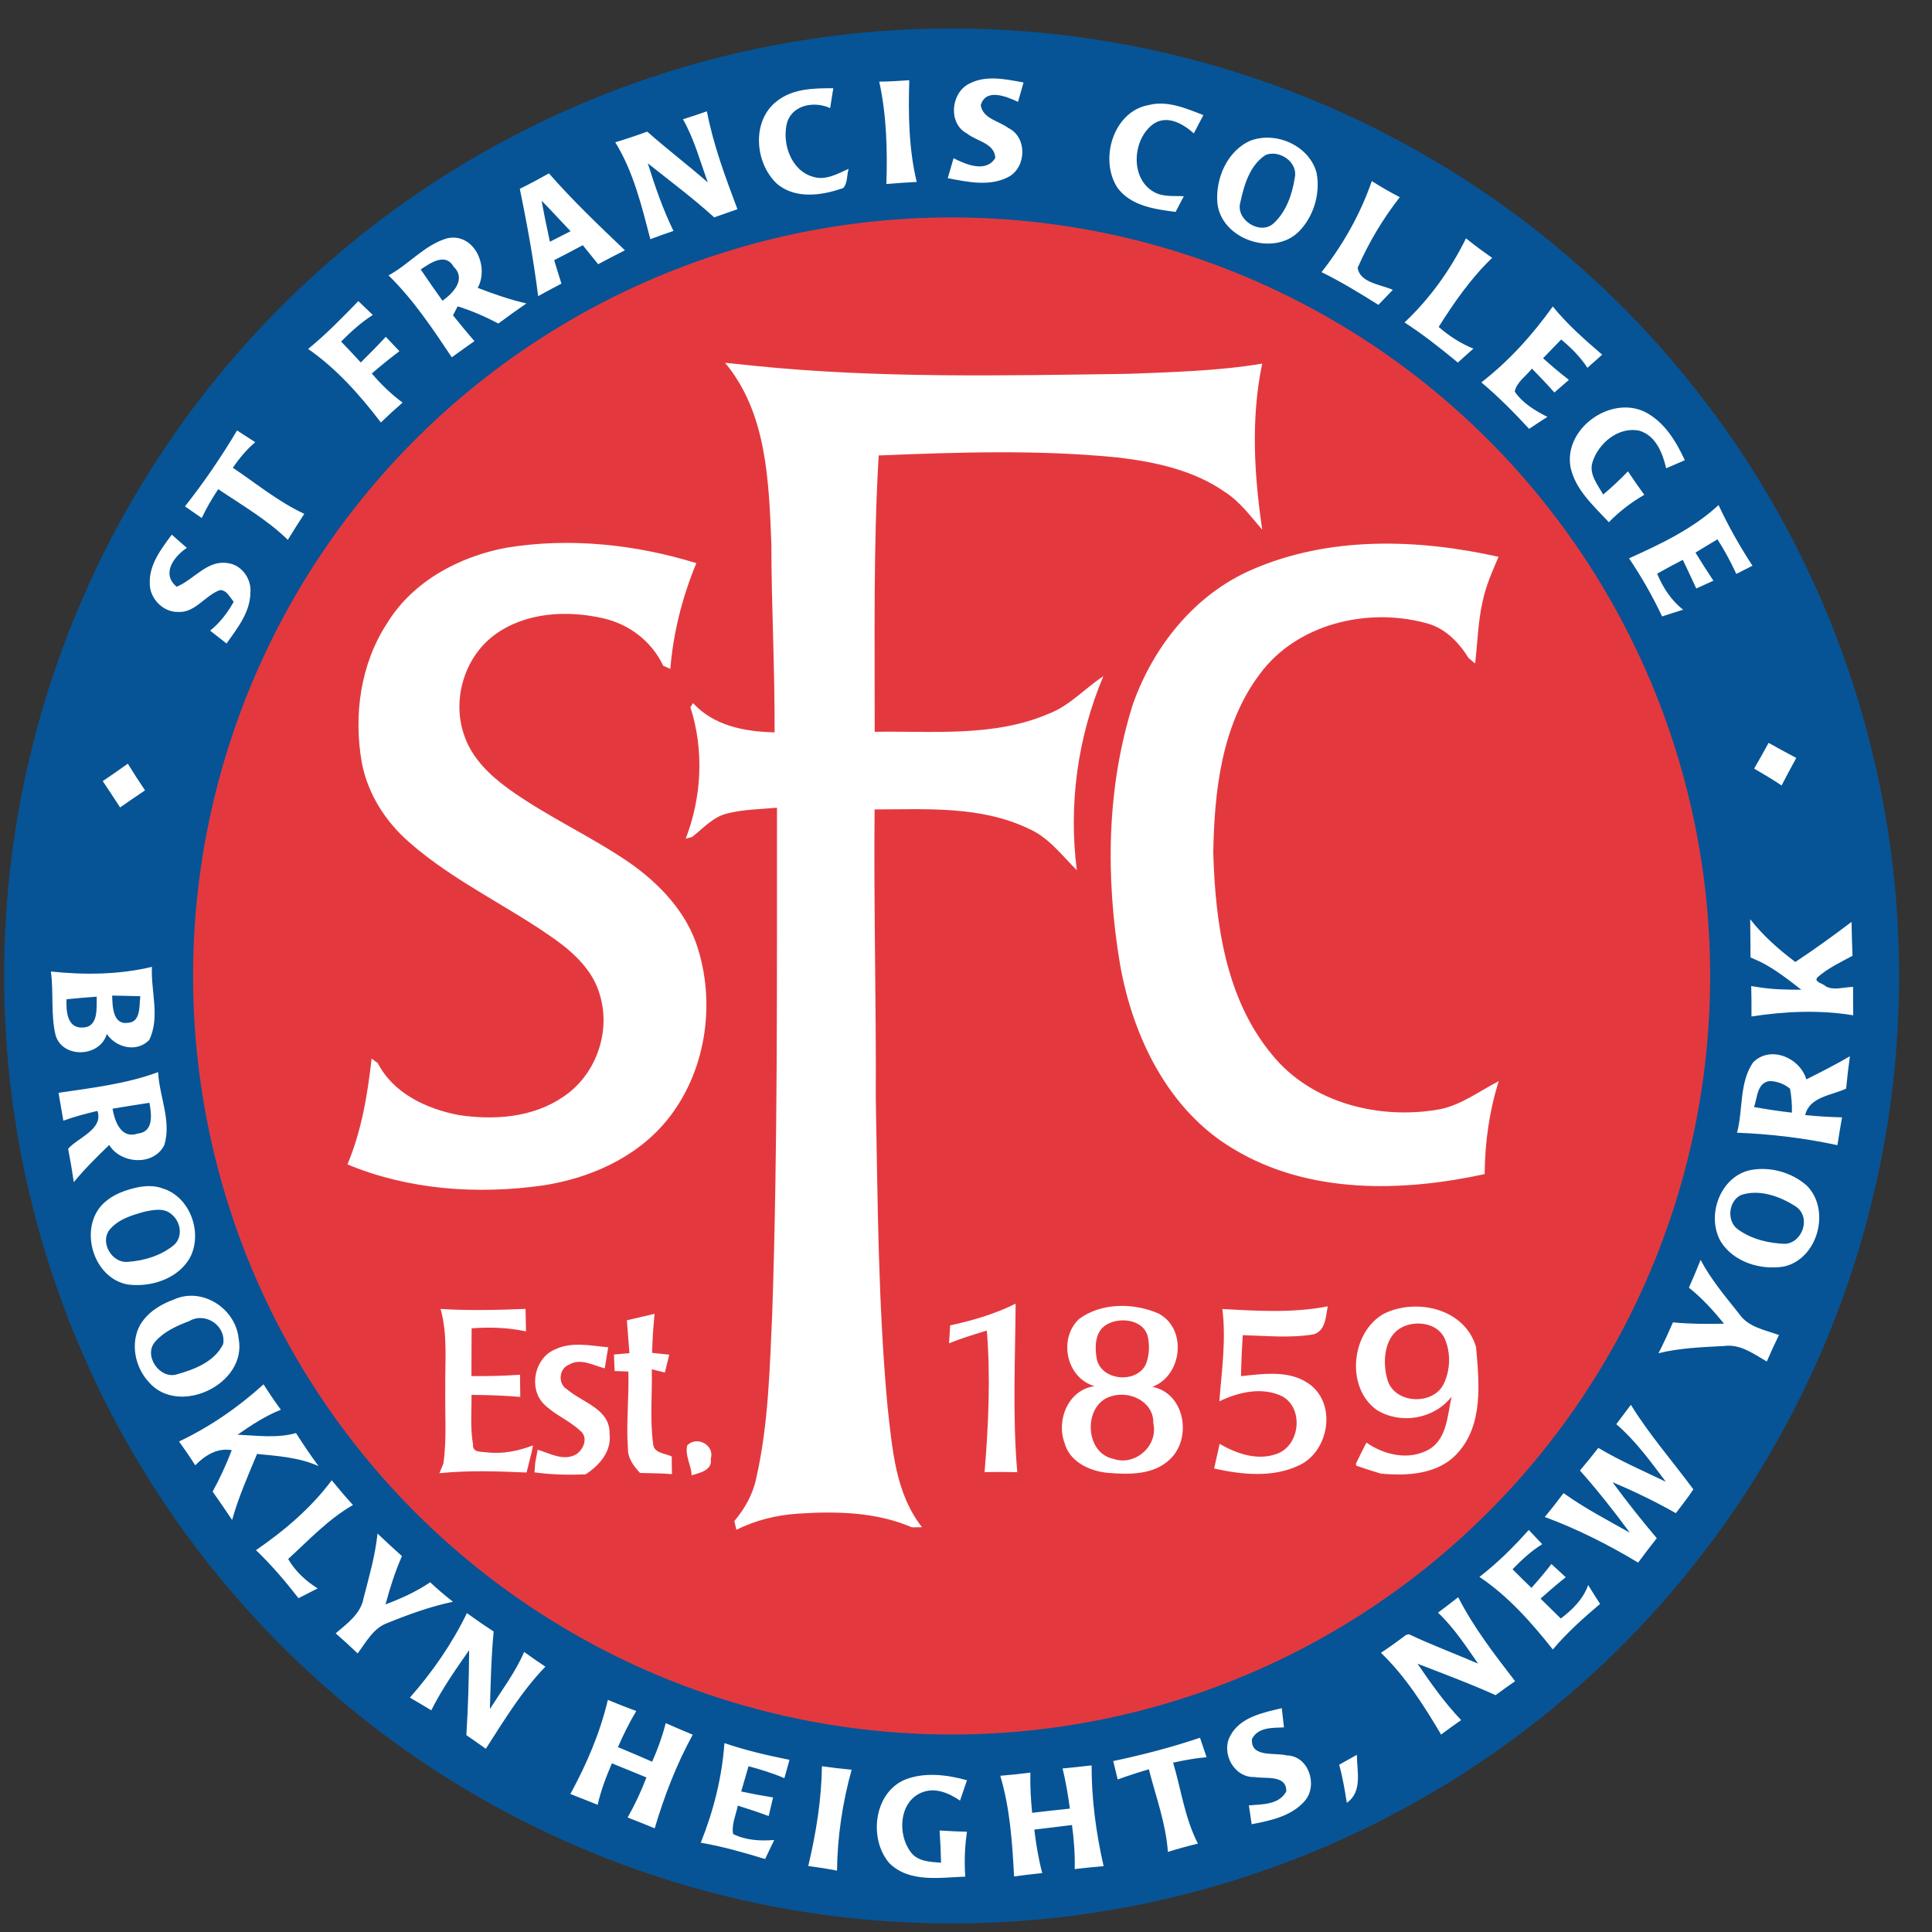
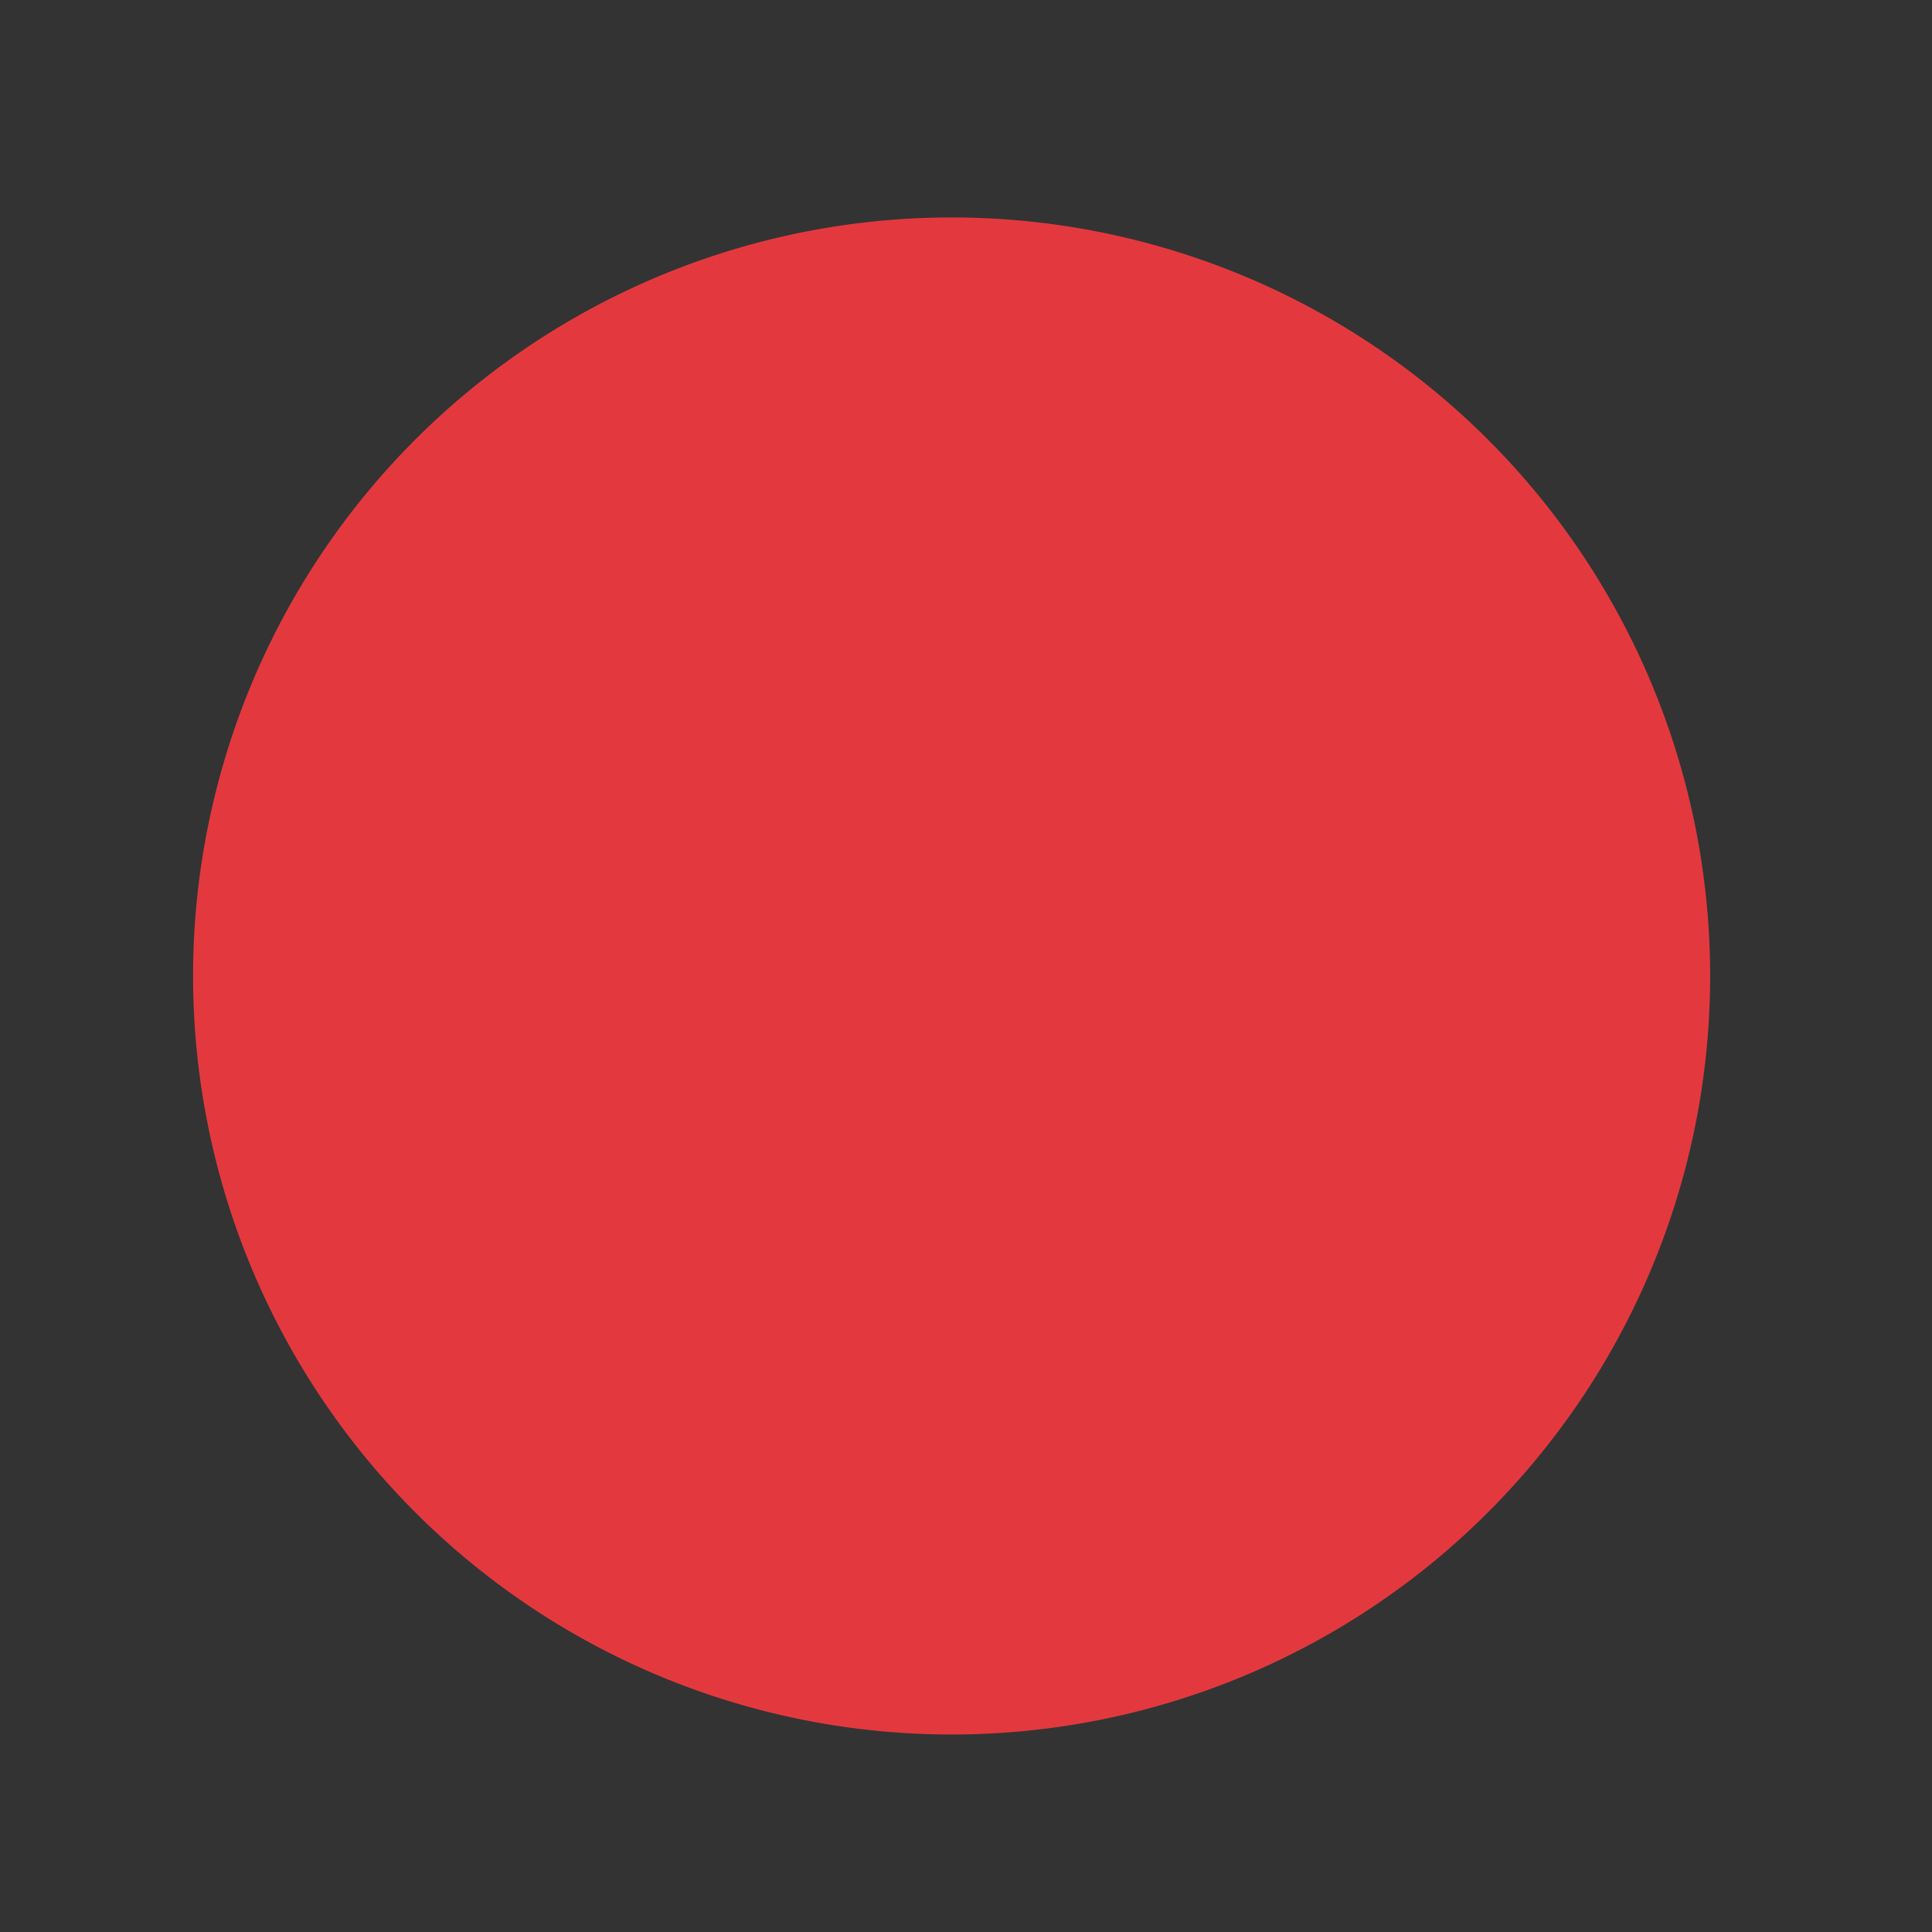
<svg xmlns="http://www.w3.org/2000/svg" xmlns:ns1="http://sodipodi.sourceforge.net/DTD/sodipodi-0.dtd" xmlns:ns2="http://www.inkscape.org/namespaces/inkscape" version="1.1" width="386pt" height="386pt" id="svg3" viewBox="0 0 386 386" ns1:docname="st-francis-college-seeklogo.cdr">
  <rect x="0" y="0" width="386" height="386" fill="#333333" stroke="none" />
  <defs id="defs3" />
  <ns1:namedview id="namedview3" pagecolor="#ffffff" bordercolor="#000000" borderopacity="0.25" ns2:showpageshadow="2" ns2:pageopacity="0.0" ns2:pagecheckerboard="0" ns2:deskcolor="#d1d1d1" ns2:document-units="pt" />
-   <path d="M 190.126,5.692 A 189.301,189.301 0 0 1 379.427,194.993 189.301,189.301 0 1 1 190.126,5.692 Z" style="fill:#065495;fill-rule:evenodd" id="path1" />
  <path d="M 190.126,43.444 A 151.549,151.549 0 0 1 341.675,194.993 151.549,151.549 0 1 1 190.126,43.444 Z" style="fill:#e3393e;fill-rule:evenodd" id="path2" />
-   <path d="m 144.865,72.489 c 1.93,0.18 3.86,0.37 5.78,0.59 24.86,2.54 49.9,1.95 74.84,1.61 8.91,-0.35 17.87,-0.57 26.69,-2.04 -2.28,10.95 -1.61,22.2 0.01,33.19 -2.33,-2.68 -4.45,-5.63 -7.48,-7.56 -6.24,-4.35 -13.87,-5.98 -21.29,-6.87 -15.91,-1.59 -31.92,-1.06 -47.86,-0.41 -1.09,18.38 -0.77,36.8 -0.8,55.21 11.63,-0.19 23.84,1.11 34.82,-3.63 4.19,-1.61 7.18,-5.07 10.87,-7.48 -5.15,12.17 -6.99,25.67 -5.3,38.77 -3.03,-3.01 -5.68,-6.63 -9.73,-8.35 -9.57,-4.55 -20.38,-3.81 -30.68,-3.8 -0.18,19.26 0.33,38.52 0.24,57.78 0.38,20.63 0.47,41.31 2.38,61.87 0.94,8.19 1.55,17.02 6.86,23.76 -0.5,0 -1.51,0.01 -2.02,0.02 -7.15,-3.08 -15.16,-3.24 -22.81,-2.73 -4.25,0.28 -8.44,1.32 -12.26,3.22 -0.1,-0.43 -0.31,-1.3 -0.41,-1.73 2.07,-2.49 3.72,-5.35 4.37,-8.55 2.46,-10.79 2.69,-21.92 3.2,-32.93 1.13,-33.67 0.92,-67.36 0.95,-101.05 -3.27,0.3 -6.58,0.32 -9.78,1.11 -2.92,0.62 -4.92,2.98 -7.18,4.73 -0.32,0.09 -0.96,0.26 -1.28,0.35 3.22,-8.34 3.69,-17.73 0.94,-26.27 0.13,-0.2 0.39,-0.62 0.53,-0.82 4.19,4.56 10.36,5.71 16.29,5.84 0.06,-12.63 -0.63,-25.25 -0.65,-37.88 -0.51,-12.36 -0.9,-25.96 -9.24,-35.95 z m -7.56,216.29 c 1.89,-1.98 5.53,-0.09 4.7,2.65 0.4,2.34 -2.2,2.83 -3.83,3.33 -0.05,-2.02 -1.38,-3.97 -0.87,-5.98 z m -26.53,-19.12 c 3.34,-1.67 7.19,-0.81 10.74,-0.48 -0.23,1.4 -0.46,2.81 -0.69,4.21 -2.29,-0.58 -4.83,-2.13 -7.14,-0.74 -2.05,0.79 -2.27,3.9 -0.34,4.97 3.05,2.62 8.58,3.9 8.44,8.82 0.45,3.53 -2.01,6.32 -4.77,8.11 -3.42,0.17 -6.84,0.08 -10.23,-0.38 0.05,-0.63 0.1,-1.25 0.15,-1.87 0.12,-0.67 0.36,-1.99 0.48,-2.66 2.36,0.7 4.93,2.23 7.4,1.09 1.66,-0.8 2.85,-3.45 1.17,-4.82 -2.24,-2.14 -5.27,-3.26 -7.43,-5.5 -2.98,-3.14 -1.73,-9.04 2.22,-10.75 z m 14.47,-5.87 c 1.84,-0.43 3.69,-0.86 5.53,-1.29 l -0.13,1.54 c -0.21,2.08 -0.29,4.17 -0.37,6.25 0.86,0.09 2.58,0.28 3.44,0.37 -0.3,1.18 -0.59,2.37 -0.88,3.56 -0.65,-0.16 -1.96,-0.48 -2.61,-0.64 0.1,4.95 -0.4,9.94 0.26,14.86 0.11,1.95 2.38,1.87 3.72,2.56 0,1.17 0.02,2.35 0.05,3.52 -2.12,-0.18 -4.25,-0.17 -6.38,-0.23 -1.24,-1.35 -2.45,-2.89 -2.42,-4.82 -0.37,-5.14 0.23,-10.29 0.09,-15.44 -0.69,-0.03 -2.06,-0.08 -2.75,-0.11 -0.03,-0.82 -0.1,-2.47 -0.13,-3.3 0.77,-0.06 2.31,-0.19 3.09,-0.26 -0.17,-2.19 -0.34,-4.38 -0.51,-6.57 z m -37.22,-2.27 c 5.65,0.35 11.32,0.22 16.97,-0.01 0.03,1.5 0.06,2.99 0.1,4.49 -3.57,-0.75 -7.23,-0.9 -10.87,-0.61 -0.01,3.18 -0.02,6.36 -0.04,9.54 3.24,0.03 6.48,-0.03 9.71,-0.27 0.01,1.48 0.03,2.95 0.05,4.43 -3.24,-0.27 -6.49,-0.38 -9.74,-0.4 0.04,3.29 -0.28,6.62 0.3,9.88 -0.14,1.73 1.67,1.43 2.83,1.61 3.12,0.35 6.24,-0.28 9.15,-1.4 -0.05,0.29 -0.16,0.88 -0.22,1.18 -0.34,1.41 -0.7,2.82 -1.06,4.24 -5.8,-0.25 -11.63,-0.46 -17.42,0.14 0.2,-0.48 0.6,-1.44 0.8,-1.92 0.71,-4.94 0.29,-9.95 0.38,-14.92 -0.09,-5.33 0.53,-10.78 -0.94,-15.98 z m 101.81,3.29 c 4.5,-0.98 8.94,-2.28 13.08,-4.34 -0.08,11.21 -0.64,22.48 0.33,33.66 -2.18,-0.05 -4.35,-0.05 -6.53,-0.01 0.77,-9.4 1.21,-18.87 0.45,-28.28 -2.54,0.78 -5.09,1.54 -7.55,2.55 0.07,-1.2 0.15,-2.39 0.22,-3.58 z m 86.68,-2.35 c 6.57,-3.2 16.18,-0.98 18.39,6.68 0.62,7.06 1.49,15.44 -3.65,21.13 -3.82,4.31 -10.02,4.64 -15.37,4.15 -1.65,-0.5 -3.3,-1.02 -4.92,-1.59 -0.02,-0.11 -0.04,-0.31 -0.05,-0.42 0.67,-1.41 1.38,-2.8 2.09,-4.19 3.61,2.54 8.62,3.64 12.61,1.3 3.56,-2.21 3.56,-6.85 4.41,-10.48 -3.47,4.45 -10.06,5.61 -14.87,2.72 -6.38,-4.44 -5.27,-15.6 1.36,-19.3 z m 4.18,2.46 v 0 c -4.15,1.57 -4.6,7.09 -3.48,10.78 1.4,4.83 9.2,5.17 11.27,0.71 1.31,-2.8 1.39,-6.18 0.14,-9.01 -1.35,-2.9 -5.18,-3.56 -7.93,-2.48 z m -65.11,-1.39 c 4.47,-3.31 10.92,-3.26 15.88,-1.1 5.77,3.04 4.78,12.38 -1.22,14.65 6.51,1.28 7.99,10.31 3.47,14.51 -3.26,3.12 -8.14,3.03 -12.33,2.68 -3.61,-0.32 -7.65,-2.16 -8.68,-5.93 -1.73,-4.64 0.73,-10.66 5.97,-11.4 -5.66,-1.63 -7.27,-9.49 -3.09,-13.41 z m 5.22,1.3 v 0 c -2.07,1.45 -2.08,4.34 -1.7,6.58 0.8,4.36 7.66,5.11 9.73,1.38 0.74,-1.69 0.9,-3.64 0.54,-5.44 -0.6,-3.79 -5.88,-4.4 -8.57,-2.52 z m 1.12,14.16 v 0 c -5.56,1.68 -5.27,11.32 0.52,12.48 4.33,1.52 9,-2.61 7.98,-7.09 0.13,-4.36 -4.77,-6.64 -8.5,-5.39 z m 22.29,-17.46 c 7.02,0.39 14.11,0.83 21.05,-0.53 -0.39,2.03 -0.39,4.83 -2.79,5.59 -4.68,0.79 -9.47,0.29 -14.19,0.17 -0.17,2.73 -0.29,5.45 -0.34,8.19 4.7,-0.5 10.16,-1.33 14.11,1.94 5.03,4.23 3.26,13.24 -2.55,15.9 -5.26,2.49 -11.42,1.84 -16.93,0.61 0.37,-1.65 0.74,-3.29 1.1,-4.93 3.5,2.04 7.8,3.5 11.75,1.87 4.39,-1.88 5.02,-9.13 0.67,-11.41 -4.01,-1.89 -8.66,-0.79 -12.48,1.05 0.47,-6.13 1.38,-12.3 0.6,-18.45 z m 23.34,91.05 c 1.18,-0.67 2.36,-1.33 3.54,-1.98 0,3.26 1.18,7.37 -2.01,9.59 -0.41,-2.56 -0.83,-5.12 -1.53,-7.61 z m -44.25,-315 c -3.77,-5.65 -0.9,-15.36 6.23,-16.6 3.75,-0.94 7.45,0.68 10.89,2.02 -0.63,1.22 -1.28,2.43 -1.91,3.65 -2.11,-1.9 -5.25,-3.73 -8,-1.94 -4.25,2.96 -4.83,10.86 -0.03,13.61 1.82,1.08 4.01,0.77 6.03,0.89 -0.55,1.05 -1.1,2.09 -1.64,3.13 -4.13,-0.53 -8.89,-1.19 -11.57,-4.76 z m 50.77,-1.4 c 1.81,1.15 3.68,2.22 5.59,3.22 -3.37,4.31 -6.21,9.08 -8.41,14.09 0.38,3 4.67,3.36 7.02,4.42 -0.97,0.99 -1.93,1.99 -2.88,3 -3.7,-2.33 -7.44,-4.61 -11.36,-6.54 4.29,-5.44 7.78,-11.64 10.04,-18.19 z m 48.85,248.36 c 0.97,-1.29 1.95,-2.57 2.91,-3.87 3.69,5.97 8.32,11.26 12.48,16.88 -1.05,1.67 -2.32,3.18 -3.49,4.77 -4.09,-2.31 -8.32,-4.37 -12.65,-6.18 2.82,3.82 5.76,7.56 8.84,11.18 -1.27,1.6 -2.51,3.23 -3.72,4.88 -5.93,-3.57 -12.15,-6.71 -18.66,-9.12 1.3,-1.55 2.54,-3.14 3.75,-4.77 4.18,3.01 8.76,5.38 13.24,7.91 -3.14,-4.28 -6.44,-8.45 -9.96,-12.42 1.25,-1.48 2.47,-2.99 3.67,-4.52 4.32,2.57 8.95,4.58 13.48,6.76 -3.04,-4.04 -6.03,-8.19 -9.89,-11.5 z m -27.34,30.52 c 3.59,-2.79 6.84,-5.99 9.85,-9.39 0.89,0.95 1.79,1.9 2.69,2.85 -2.22,1.37 -4.12,3.15 -5.93,5.01 1.24,1.25 2.5,2.49 3.78,3.72 1.38,-1.55 2.73,-3.13 3.99,-4.77 0.95,0.88 1.9,1.76 2.86,2.64 -1.72,1.37 -3.4,2.8 -5.04,4.27 1.34,1.33 2.69,2.66 4.05,3.98 2.33,-1.76 4.47,-3.87 5.47,-6.69 0.77,1.27 1.57,2.52 2.38,3.77 -3.34,2.83 -6.62,5.75 -9.44,9.11 -4.26,-5.38 -8.92,-10.66 -14.66,-14.5 z M 101.235,109.419 c 12.64,-2.06 25.7,-0.66 37.89,3.09 -2.79,6.73 -4.61,13.86 -5.2,21.14 -0.36,-0.16 -1.07,-0.49 -1.43,-0.65 -2.27,-4.85 -6.8,-8.31 -12,-9.47 -7.22,-1.66 -15.53,-1.21 -21.67,3.31 -6.14,4.52 -8.62,13.18 -6,20.3 1.53,4.36 4.98,7.69 8.63,10.36 7.65,5.55 16.35,9.43 24.15,14.75 6.14,4.26 11.64,10.03 13.85,17.32 3.58,11.57 1.41,25.02 -6.35,34.43 -6.11,7.37 -15.36,11.44 -24.67,12.85 -13.05,1.84 -26.77,0.89 -39.02,-4.21 2.83,-6.73 4.02,-13.94 4.83,-21.14 0.31,0.22 0.92,0.67 1.23,0.9 3.12,6.07 9.74,9.14 16.16,10.38 6.99,1.05 14.67,0.54 20.69,-3.51 6.58,-4.21 9.79,-12.91 7.55,-20.39 -1.27,-4.75 -4.97,-8.29 -8.82,-11.08 -9.55,-6.82 -20.44,-11.72 -29.29,-19.52 -4.71,-4.08 -8.24,-9.59 -9.45,-15.75 -1.73,-9.55 -0.32,-19.87 5.07,-28.08 5.14,-8.35 14.42,-13.28 23.85,-15.03 z m 148.84,4.42 c 15.45,-6.76 33.14,-6.21 49.32,-2.59 -1.24,2.93 -2.56,5.85 -3.19,8.98 -0.92,4.05 -1,8.22 -1.49,12.33 -0.33,-0.28 -0.99,-0.83 -1.32,-1.1 -2.03,-3.31 -4.94,-6.2 -8.86,-7.07 -11.6,-3 -25.47,0.31 -32.82,10.26 -7.67,10.17 -9.11,23.45 -9.31,35.8 0.42,14.03 2.47,29.15 11.77,40.3 7.91,9.72 21.54,13.04 33.52,10.87 4.33,-0.89 7.89,-3.63 11.75,-5.62 -1.91,6.01 -2.77,12.28 -2.82,18.58 -16.59,3.6 -35.18,4.03 -50.19,-5.03 -13.04,-7.72 -20.1,-22.4 -22.66,-36.87 -2.89,-17.24 -2.73,-35.31 2.6,-52.07 4.1,-11.51 12.33,-21.82 23.7,-26.77 z m -74.41,-97.53 c 2,-0.02 4,-0.13 6,-0.28 -0.2,6.77 -0.11,13.71 1.49,20.32 -2.03,0.11 -4.05,0.24 -6.06,0.42 0.22,-6.83 0.04,-13.76 -1.43,-20.46 z m -11.45,336.57 c 1.97,0.28 3.95,0.52 5.94,0.7 -1.83,6.54 -2.84,13.37 -2.93,20.16 -1.9,-0.37 -3.82,-0.68 -5.74,-0.93 1.55,-6.53 2.64,-13.22 2.73,-19.93 z M 155.185,20.229 c 3.19,-2.55 7.42,-2.61 11.3,-2.6 -0.21,1.32 -0.42,2.65 -0.63,3.97 -3.02,-1.4 -7.35,-0.76 -8.56,2.74 -1.18,4.12 0.69,9.74 5.14,10.98 2.51,0.81 4.9,-0.61 7.11,-1.58 -0.38,1.25 -0.16,2.79 -1.06,3.82 -4.22,1.51 -9.58,2.3 -13.26,-0.85 -4.44,-4.15 -5.11,-12.55 -0.04,-16.48 z m -134.66,135.83 c 1.69,-1.13 3.36,-2.29 5.01,-3.48 1.11,1.8 2.26,3.58 3.44,5.33 -1.67,1.12 -3.33,2.26 -4.98,3.41 -1.14,-1.77 -2.3,-3.51 -3.47,-5.26 z m 160.17,199.55 c 3.97,-1.62 8.46,-1.04 12.5,0.07 -0.47,1.35 -0.93,2.7 -1.39,4.07 -2.24,-1.54 -5.08,-2.75 -7.76,-1.57 -4.44,1.91 -4.75,8.32 -2.11,11.82 1.4,1.95 3.92,1.98 6.08,2.16 -0.05,-2.15 -0.14,-4.3 -0.29,-6.44 1.82,0.12 3.65,0.21 5.47,0.25 -0.45,2.97 -0.55,5.98 -0.34,8.97 -5.08,0.18 -11.18,1.26 -15.18,-2.7 -4.14,-4.81 -3.12,-13.92 3.02,-16.63 z m 12.99,-338.91 c 3.35,-1.75 7.28,-0.86 10.81,-0.22 -0.37,1.29 -0.74,2.58 -1.1,3.87 -2.26,-1.05 -6.43,-2.82 -7.45,0.67 0.41,2.7 3.67,3.15 5.52,4.56 3.82,1.84 3.63,7.9 -0.04,9.8 -3.73,1.94 -8.14,0.97 -12.07,0.22 0.39,-1.33 0.77,-2.66 1.16,-3.99 2.47,1.26 6.49,2.98 8.34,-0.06 -0.16,-3 -3.76,-3.31 -5.68,-4.89 -3.83,-2.02 -3.2,-8.17 0.51,-9.96 z m 120.1,76.68 c -1.43,-7.66 7.86,-14.39 14.78,-11.12 3.93,1.97 6.27,5.85 8.05,9.69 -1.25,0.53 -2.49,1.07 -3.73,1.61 -0.7,-3.06 -2.1,-6.6 -5.44,-7.53 -4.11,-0.79 -8.05,2.49 -9.26,6.25 -0.8,2.42 1.01,4.55 2.12,6.53 1.72,-1.46 3.39,-3 4.94,-4.64 1.05,1.59 2.15,3.15 3.27,4.69 -2.6,1.5 -4.99,3.33 -7.08,5.48 -3,-3.25 -6.68,-6.45 -7.65,-10.96 z M 10.165,194.099 c 6.7,0.71 13.61,0.65 20.19,-0.93 -0.25,4.84 1.67,10.02 -0.53,14.6 -2.46,2.57 -6.62,1.59 -8.49,-1.19 -1.33,4.66 -8.75,4.96 -10.21,0.33 -1.03,-4.18 -0.37,-8.56 -0.96,-12.81 z m 12.25,4.81 v 0 c 0.05,2.06 0.11,5.85 3.07,5.45 2.7,-0.09 2.3,-3.44 2.55,-5.32 -1.87,-0.06 -3.75,-0.09 -5.62,-0.13 z m -9.12,0.74 v 0 c -0.11,2.29 0.1,5.85 3.25,5.64 3.2,-0.09 2.71,-3.93 2.78,-6.16 -2.02,0.14 -4.02,0.31 -6.03,0.52 z m 21.38,60.01 c 5.69,-2.63 12.43,1.77 13.01,7.82 1.72,9.1 -12.07,15.62 -18,8.6 -2.72,-2.96 -3.67,-7.67 -1.73,-11.3 1.45,-2.51 4.04,-4.15 6.72,-5.12 z m 3.14,4.28 v 0 c -2.44,0.94 -4.97,2.04 -6.74,4.04 -2.58,2.75 0.84,7.73 4.33,6.59 3.51,-0.98 7.53,-2.56 9.19,-6.06 0.59,-3.67 -3.58,-6.45 -6.78,-4.57 z m 37.61,42.45 c 1.6,1.52 3.22,3.04 4.88,4.51 -1.37,3.11 -2.4,6.36 -3.28,9.65 3.11,-1.17 6.16,-2.55 8.92,-4.42 1.45,1.37 2.98,2.66 4.55,3.89 -4.53,0.96 -8.89,2.54 -13.17,4.28 -2.77,1.02 -4.19,3.82 -5.87,6.04 -1.43,-1.37 -2.9,-2.71 -4.39,-4.01 2.24,-1.92 4.97,-3.85 5.55,-6.94 1.1,-4.3 2.36,-8.58 2.81,-13 z m 61.03,-282.56 c 1.6,-0.5 3.2,-1.03 4.78,-1.59 1.28,6.73 3.7,13.17 6.1,19.56 -1.55,0.54 -3.09,1.08 -4.64,1.63 -4.23,-3.84 -8.81,-7.25 -13.27,-10.8 1.44,4.6 3.01,9.17 5.13,13.51 -1.55,0.53 -3.09,1.07 -4.62,1.65 -1.73,-6.62 -3.38,-13.48 -7.01,-19.36 2.15,-0.65 4.28,-1.36 6.39,-2.13 3.94,3.5 8.14,6.68 12.1,10.15 -1.54,-4.25 -2.72,-8.66 -4.96,-12.62 z m -32.6,13.89 c 1.97,-0.96 3.91,-2 5.82,-3.08 4.74,5.43 9.97,10.4 15.18,15.37 -1.8,0.91 -3.58,1.83 -5.35,2.78 -1.02,-1.28 -2.04,-2.54 -3.07,-3.8 -1.9,1.01 -3.81,2.02 -5.72,3 0.48,1.56 0.96,3.12 1.45,4.68 -1.56,0.81 -3.11,1.65 -4.65,2.5 -0.9,-7.2 -2.2,-14.34 -3.66,-21.45 z m 4.36,2.38 v 0 c 0.49,2.75 1.06,5.48 1.65,8.2 1.37,-0.69 2.75,-1.39 4.13,-2.1 -1.93,-2.03 -3.82,-4.1 -5.78,-6.1 z m -30.59,14.92 c 4.11,-2.2 7.25,-6.16 11.82,-7.44 5.34,-1.03 8.33,5.68 6,9.93 3.18,1.24 6.41,2.35 9.73,3.12 -1.9,1.29 -3.76,2.63 -5.6,4.01 -2.61,-1.37 -5.32,-2.56 -8.14,-3.43 -0.23,0.45 -0.7,1.34 -0.93,1.79 1.4,1.75 2.82,3.47 4.28,5.16 -1.52,1.06 -3.02,2.14 -4.52,3.23 C 86.435,65.669 82.575,59.849 77.625,55.019 Z m 6.43,-1.18 v 0 c 1.42,2.11 2.88,4.18 4.35,6.25 2.16,-1.54 4.79,-4.31 2.22,-6.82 -1.64,-2.85 -4.68,-0.71 -6.57,0.57 z m 208.84,-6.22 c 1.69,1.37 3.44,2.66 5.23,3.9 -4.22,4.04 -7.59,8.88 -10.69,13.8 2.07,1.81 4.39,3.3 6.94,4.34 -1.05,0.91 -2.08,1.84 -3.1,2.78 -3.43,-2.83 -6.93,-5.6 -10.66,-8.02 5.06,-4.74 9.23,-10.59 12.28,-16.8 z M 61.565,69.719 c 3.58,-2.93 6.82,-6.24 10.03,-9.56 0.96,0.93 1.92,1.86 2.89,2.77 -2.34,1.49 -4.39,3.36 -6.34,5.31 1.33,1.38 2.65,2.77 3.94,4.18 1.7,-1.67 3.37,-3.38 4.99,-5.13 0.9,0.97 1.81,1.93 2.73,2.88 -1.89,1.41 -3.72,2.91 -5.52,4.45 1.83,2.16 3.87,4.13 6.15,5.82 -1.48,1.28 -2.93,2.61 -4.34,3.97 -4.17,-5.47 -8.85,-10.74 -14.53,-14.69 z m 234.4,6.68 c 5.49,-4.25 10.25,-9.52 14.27,-15.17 2.9,3.58 6.37,6.63 9.87,9.63 -0.99,0.87 -1.97,1.75 -2.95,2.63 -1.41,-2.18 -3.26,-4.01 -5.24,-5.66 -1.21,1.24 -2.42,2.49 -3.62,3.74 1.66,1.5 3.38,2.95 5.16,4.32 -0.98,0.84 -1.94,1.68 -2.9,2.53 -1.45,-1.64 -2.96,-3.23 -4.49,-4.78 -1.14,1.49 -3.08,2.72 -3.43,4.6 1.59,2.33 4.07,3.81 6.53,5.05 -1.23,0.78 -2.45,1.58 -3.66,2.39 -3.01,-3.27 -6.14,-6.43 -9.54,-9.28 z m -259.01,24.77 c 3.81,-4.82 7.27,-9.9 10.41,-15.17 1.2,0.79 2.41,1.57 3.63,2.35 -1.74,1.46 -3.18,3.24 -4.48,5.1 4.7,3.16 9.11,6.81 14.28,9.21 -1.11,1.72 -2.22,3.45 -3.29,5.2 -4.12,-4.03 -9.15,-6.91 -13.9,-10.13 -1.23,1.84 -2.35,3.76 -3.3,5.77 -1.11,-0.78 -2.23,-1.56 -3.35,-2.33 z m 313.3,111.09 c 3.43,-3.46 9.36,-0.96 10.64,3.4 2.93,-1.48 5.86,-2.97 8.7,-4.62 -0.29,2.14 -0.55,4.3 -0.75,6.46 -2.88,1.36 -7.32,1.61 -8.18,5.28 2.44,0.26 4.9,0.4 7.36,0.46 -0.33,1.85 -0.63,3.7 -0.92,5.56 -6.59,-1.43 -13.33,-2.23 -20.06,-2.49 1.24,-4.62 0.41,-9.97 3.21,-14.05 z m 0.19,8.92 v 0 c 2.51,0.45 5.03,0.83 7.57,1.12 0.03,-1.61 -0.09,-3.21 -0.38,-4.78 -1.16,-0.98 -2.64,-1.52 -4.14,-1.53 -2.49,0.42 -2.37,3.32 -3.05,5.19 z m -338.75,-2.84 c 6.69,-1 13.52,-1.77 19.9,-4.14 0.23,4.85 2.7,9.74 1.24,14.56 -2.07,4.23 -8.68,3.83 -11.02,0 -2.46,2.38 -4.9,4.78 -7.07,7.43 -0.33,-2.24 -0.7,-4.46 -1.13,-6.67 2,-2.28 7.07,-3.87 5.86,-7.57 -2.3,0.55 -4.6,1.14 -6.82,1.96 -0.31,-1.86 -0.63,-3.72 -0.96,-5.57 z m 10.79,3.17 v 0 c 0.43,2.53 1.71,6.11 5.03,4.97 3.24,-0.32 2.76,-3.84 2.34,-6.15 -2.46,0.39 -4.92,0.76 -7.37,1.18 z m 3.13,16.2 c 2.21,-0.69 4.62,-1.1 6.85,-0.28 5.45,1.62 8.04,8.71 5.58,13.67 -2.31,4.37 -7.87,6.16 -12.54,5.53 -6.43,-1.16 -9.42,-9.86 -5.82,-15.05 1.41,-1.99 3.65,-3.18 5.93,-3.87 z m 3.33,4.36 v 0 c -2.57,0.7 -5.4,1.54 -7.13,3.72 -1.83,2.51 0.55,6.54 3.61,6.33 3.31,-0.21 6.72,-1.23 9.31,-3.35 1.88,-1.65 1.39,-4.7 -0.46,-6.16 -1.46,-1.33 -3.58,-0.9 -5.33,-0.54 z m 310.83,9.65 c 2.06,3.94 4.96,7.32 7.7,10.79 1.79,2.64 5.14,3.2 7.95,4.22 -0.85,1.74 -1.66,3.51 -2.43,5.29 -2.6,-1.51 -5.32,-3.54 -8.51,-3.1 -4.39,0.24 -8.84,0.38 -13.13,1.45 1.04,-2.02 1.98,-4.09 2.89,-6.17 3.39,0.33 6.79,0.35 10.2,0.26 -2.12,-2.61 -4.38,-5.1 -7.01,-7.19 0.8,-1.84 1.6,-3.68 2.34,-5.55 z M 35.775,287.999 c 6.14,-2.91 11.86,-6.85 16.88,-11.42 1.1,1.73 2.25,3.43 3.46,5.08 -3.11,1.22 -5.9,3.09 -8.65,4.98 3.88,0.18 7.86,0.75 11.67,-0.32 1.44,2.24 2.92,4.46 4.51,6.6 -3.87,-1.74 -8.13,-2.02 -12.29,-2.43 -1.81,4.34 -3.71,8.66 -4.98,13.19 -1.28,-1.9 -2.56,-3.8 -3.89,-5.66 1.45,-2.68 2.74,-5.44 3.82,-8.29 -2.92,-0.5 -5.34,1.04 -7.3,3.03 -1.03,-1.63 -2.11,-3.21 -3.23,-4.76 z m 15.37,21.71 c 5.65,-3.88 11.03,-8.44 15.13,-13.96 1.37,1.68 2.78,3.33 4.24,4.94 -4.91,2.83 -8.81,7 -12.94,10.79 1.42,2.45 3.5,4.38 5.89,5.87 -1.28,0.64 -2.56,1.3 -3.83,1.96 -2.62,-3.38 -5.4,-6.64 -8.49,-9.6 z m 236.16,12.49 c 1.35,-1.01 2.7,-2.04 4.03,-3.09 3.08,6.04 7.25,11.43 11.37,16.78 -1.31,0.91 -2.61,1.84 -3.9,2.79 -5.11,-2.31 -10.37,-4.26 -15.6,-6.28 2.68,3.92 5.43,7.82 8.72,11.26 -1.35,0.94 -2.69,1.91 -4.01,2.89 -3.43,-5.81 -7.12,-11.62 -12.01,-16.33 1.71,-1.14 3.38,-2.32 5,-3.57 l 0.59,-0.14 c 4.53,2.14 9.22,3.89 13.82,5.87 -2.47,-3.54 -4.85,-7.2 -8.01,-10.18 z M 81.895,339.169 c 4.49,-5.1 8.42,-10.76 11.39,-16.88 1.75,1.27 3.53,2.5 5.35,3.68 -0.51,5.14 -0.59,10.32 -0.76,15.48 2.38,-3.74 5.07,-7.31 6.85,-11.4 1.39,1.01 2.8,1.98 4.24,2.94 -4.72,4.87 -8.24,10.72 -11.9,16.4 -1.29,-0.92 -2.59,-1.83 -3.89,-2.72 0.36,-5.65 0.51,-11.32 0.56,-16.98 -2.72,3.88 -5.44,7.78 -7.57,12.02 -1.42,-0.86 -2.84,-1.71 -4.27,-2.54 z m 163.95,7.55 c 1.99,-3.68 6.53,-4.55 10.25,-5.44 0.11,0.96 0.32,2.88 0.43,3.84 -2.28,0.12 -5.19,-0.09 -6.39,2.34 -0.27,3.77 4.55,2.63 6.95,3.26 4.38,0.07 6.29,5.96 3.62,9.07 -2.64,3.08 -6.84,3.95 -10.63,4.68 -0.18,-1.26 -0.37,-2.52 -0.56,-3.77 2.65,-0.23 6,-0.07 7.47,-2.78 0.1,-3.41 -4.16,-2.48 -6.35,-2.88 -4.12,0.15 -6.77,-4.86 -4.79,-8.32 z m 4.04,-318.64 c 5.15,-1.89 11.72,1.05 13.17,6.48 0.78,4.17 -0.61,8.77 -3.61,11.77 -5.16,5.01 -15.45,1.45 -16.22,-5.75 -0.43,-4.89 1.97,-10.49 6.66,-12.5 z m 3,2.87 v 0 c -3.16,2.02 -4.33,6 -5.07,9.47 -1.03,3.52 4.07,6.7 6.7,4.15 2.5,-2.33 3.67,-5.79 4.18,-9.1 0.65,-3.1 -3.06,-5.58 -5.81,-4.52 z m 72.59,80.6 c 6.31,-2.84 12.77,-5.9 17.88,-10.64 1.96,4.2 4.24,8.24 6.78,12.12 -1.08,0.54 -2.16,1.09 -3.23,1.64 -1.1,-2.39 -2.35,-4.71 -3.77,-6.92 -1.46,0.89 -2.92,1.78 -4.39,2.65 1.16,1.9 2.35,3.77 3.58,5.62 -1.15,0.52 -2.28,1.04 -3.42,1.56 -0.88,-1.92 -1.78,-3.83 -2.69,-5.73 -1.73,0.89 -3.44,1.82 -5.13,2.77 1.16,2.77 2.8,5.33 5.2,7.2 -1.41,0.43 -2.82,0.88 -4.21,1.34 -1.89,-4.04 -4.12,-7.91 -6.6,-11.61 z m -295.55,4.98 c -0.14,-3.74 2.29,-6.85 4.39,-9.71 1,0.88 2,1.76 3.01,2.64 -2.57,1.73 -5.16,5.16 -2.03,7.77 3.49,-1.44 6.14,-5.45 10.29,-4.71 2.74,0.37 4.72,3.21 4.44,5.9 -0.04,3.92 -2.61,7.1 -4.76,10.15 -1.09,-0.86 -2.18,-1.72 -3.28,-2.57 1.97,-1.58 3.49,-3.59 4.71,-5.77 -0.77,-0.87 -1.38,-2.36 -2.75,-2.33 -3.02,1.06 -4.96,4.63 -8.46,4.36 -3,0.03 -5.61,-2.78 -5.56,-5.73 z m 320.54,37.03 c 0.99,-1.7 1.95,-3.41 2.89,-5.14 1.83,1.03 3.67,2.03 5.53,3.01 -1.01,1.81 -1.97,3.66 -2.93,5.5 -1.79,-1.19 -3.63,-2.3 -5.49,-3.37 z m -0.79,30.09 c 2.56,3.28 5.7,6.05 9.02,8.55 3.84,-2.54 7.57,-5.23 11.23,-8.01 0.05,2.25 0.1,4.51 0.19,6.77 -2.42,1.32 -4.97,2.49 -7.03,4.34 -0.75,0.92 1.29,1.23 1.74,1.8 1.66,0.83 3.63,0.1 5.41,0.08 -0.01,1.89 0,3.78 0.03,5.67 -6.71,-1.11 -13.63,-0.8 -20.33,0.24 0.01,-2.03 0,-4.05 -0.05,-6.08 l 1.48,0.23 c 2.81,0.46 5.68,0.5 8.53,0.5 -2.62,-2.02 -5.23,-4.1 -8.2,-5.58 -0.49,-0.22 -1.46,-0.66 -1.95,-0.87 -0.02,-2.55 -0.03,-5.1 -0.07,-7.64 z m 0.04,50.13 c 3.95,-0.77 8.27,0.44 11.29,3.11 4.81,4.86 2.21,14.62 -4.56,16.15 -4.62,0.77 -10,-0.82 -12.61,-4.92 -3.02,-5.16 -0.19,-13.05 5.88,-14.34 z m -1.92,5 v 0 c -2.47,1.23 -2.87,5.21 -0.56,6.85 2.71,1.96 6.16,2.79 9.47,2.88 3.51,-0.3 5.14,-5.36 2.12,-7.43 -3.12,-2.05 -7.36,-3.59 -11.03,-2.3 z M 121.445,339.629 c 1.88,0.78 3.77,1.52 5.68,2.22 -1.4,2.31 -2.58,4.74 -3.66,7.21 2.28,0.95 4.56,1.92 6.83,2.92 1.11,-2.5 2.04,-5.07 2.71,-7.71 1.79,0.8 3.59,1.56 5.4,2.31 -3.24,5.91 -5.69,12.25 -7.6,18.71 -1.79,-0.74 -3.6,-1.47 -5.41,-2.17 1.46,-2.56 2.71,-5.25 3.76,-8 -2.3,-0.95 -4.6,-1.88 -6.9,-2.82 -1.16,2.69 -2.2,5.43 -2.85,8.29 -1.81,-0.73 -3.63,-1.46 -5.45,-2.16 3.23,-5.92 5.94,-12.22 7.49,-18.8 z m 100.97,12.22 c 5.86,-1.24 11.67,-2.74 17.34,-4.66 0.43,1.29 0.86,2.59 1.31,3.89 -2.26,0.19 -4.48,0.6 -6.68,1.09 1.6,5.4 2.34,11.11 4.95,16.17 -2.02,0.49 -4.02,1.04 -6,1.66 -0.39,-5.67 -2.41,-11.04 -3.8,-16.51 -2.1,0.62 -4.18,1.29 -6.23,2.04 -0.3,-1.23 -0.6,-2.46 -0.89,-3.68 z m -77.68,-3.59 c 4.24,1.45 8.61,2.47 13,3.34 -0.35,1.22 -0.69,2.44 -1.02,3.67 -2.31,-1 -4.73,-1.73 -7.16,-2.39 -0.5,1.68 -0.99,3.36 -1.47,5.05 2.11,0.45 4.23,0.85 6.37,1.19 -0.3,1.24 -0.59,2.47 -0.88,3.72 -2.03,-0.77 -4.1,-1.44 -6.17,-2.09 -0.37,1.87 -1.27,3.74 -0.94,5.67 2.54,1.27 5.44,1.42 8.22,1.2 -0.45,0.95 -1.36,2.85 -1.82,3.8 -4.23,-1.29 -8.5,-2.51 -12.86,-3.26 2.55,-6.33 4.25,-13.08 4.73,-19.9 z m 67.56,5.07 c 1.94,-0.18 3.87,-0.39 5.8,-0.62 -0.02,6.78 0.9,13.54 2.4,20.14 -1.93,0.16 -3.86,0.35 -5.78,0.58 0.08,-2.95 -0.15,-5.89 -0.54,-8.8 -2.51,0.31 -5.02,0.6 -7.53,0.91 0.36,2.92 0.82,5.84 1.59,8.69 -1.88,0.19 -3.76,0.42 -5.63,0.67 -0.36,-6.75 -0.81,-13.61 -2.76,-20.11 2.01,-0.16 4.02,-0.38 6.02,-0.63 -0.08,2.68 0.09,5.36 0.35,8.03 2.51,-0.3 5.02,-0.58 7.54,-0.84 -0.37,-2.7 -0.81,-5.39 -1.46,-8.02 z" style="fill:#ffffff;fill-rule:evenodd" id="path3" />
</svg>